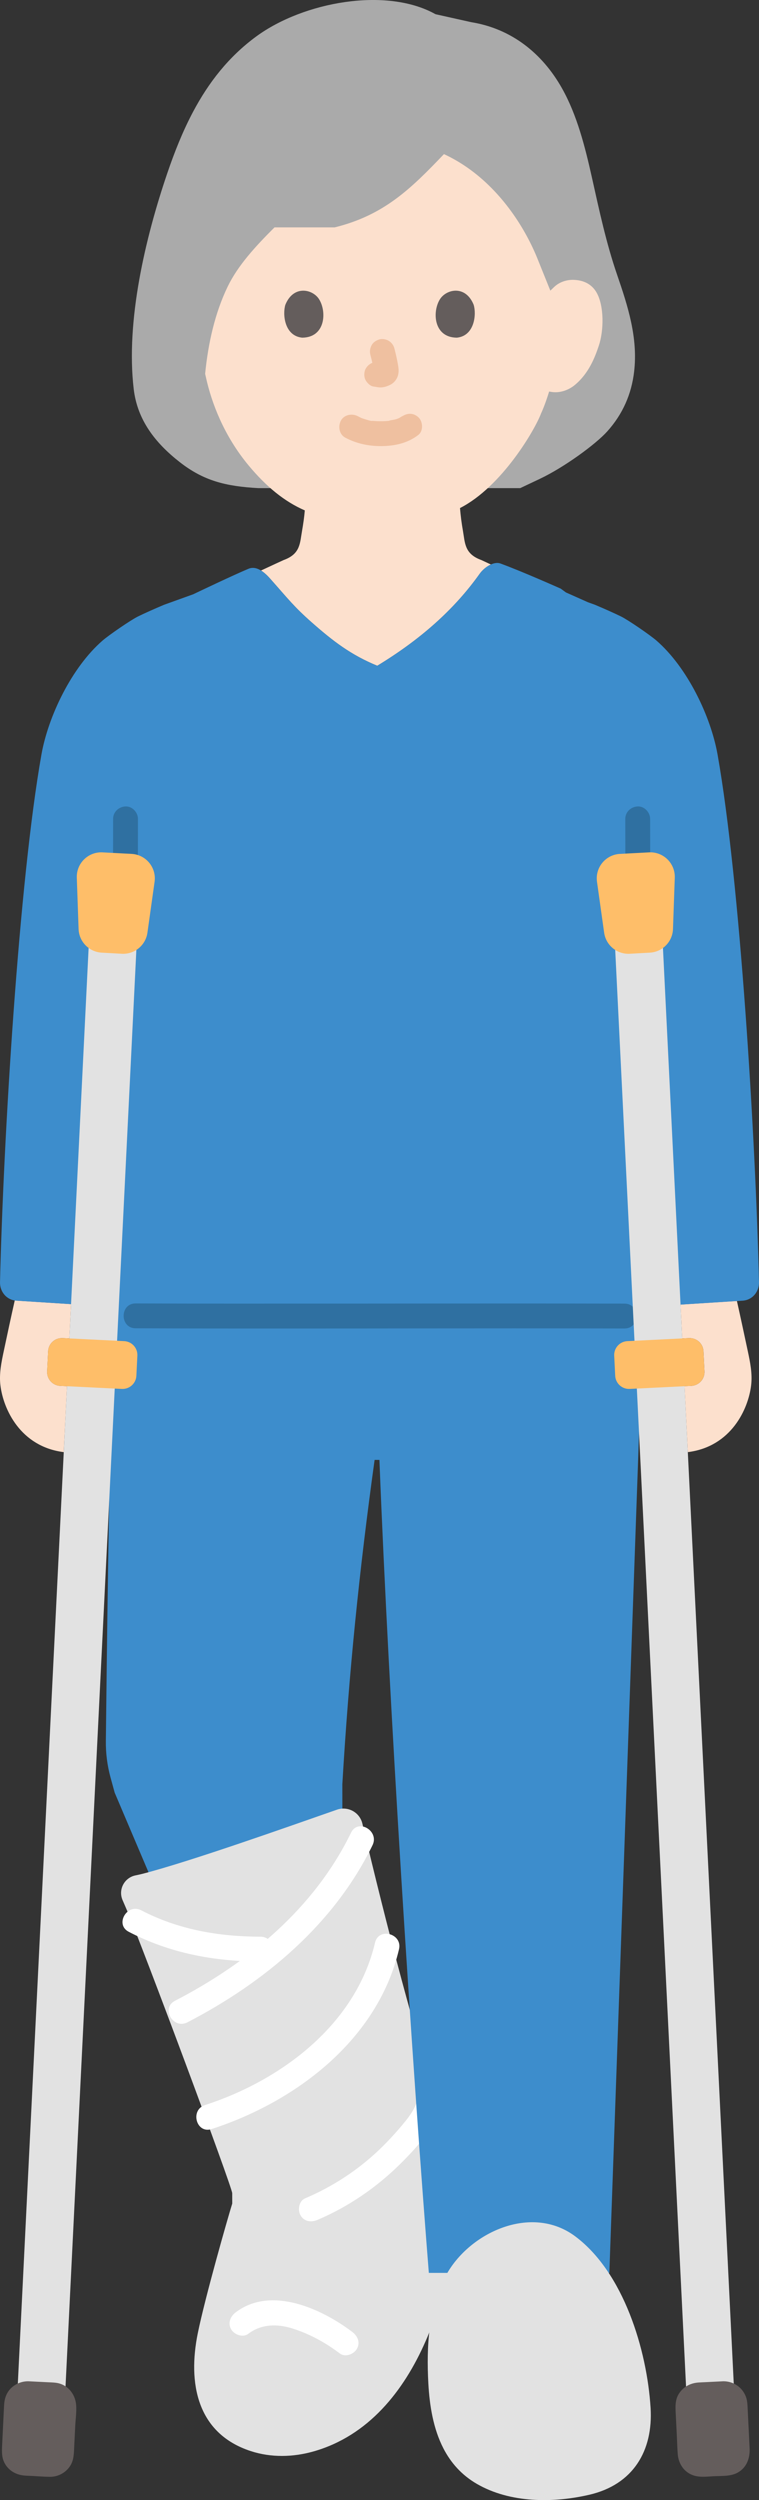
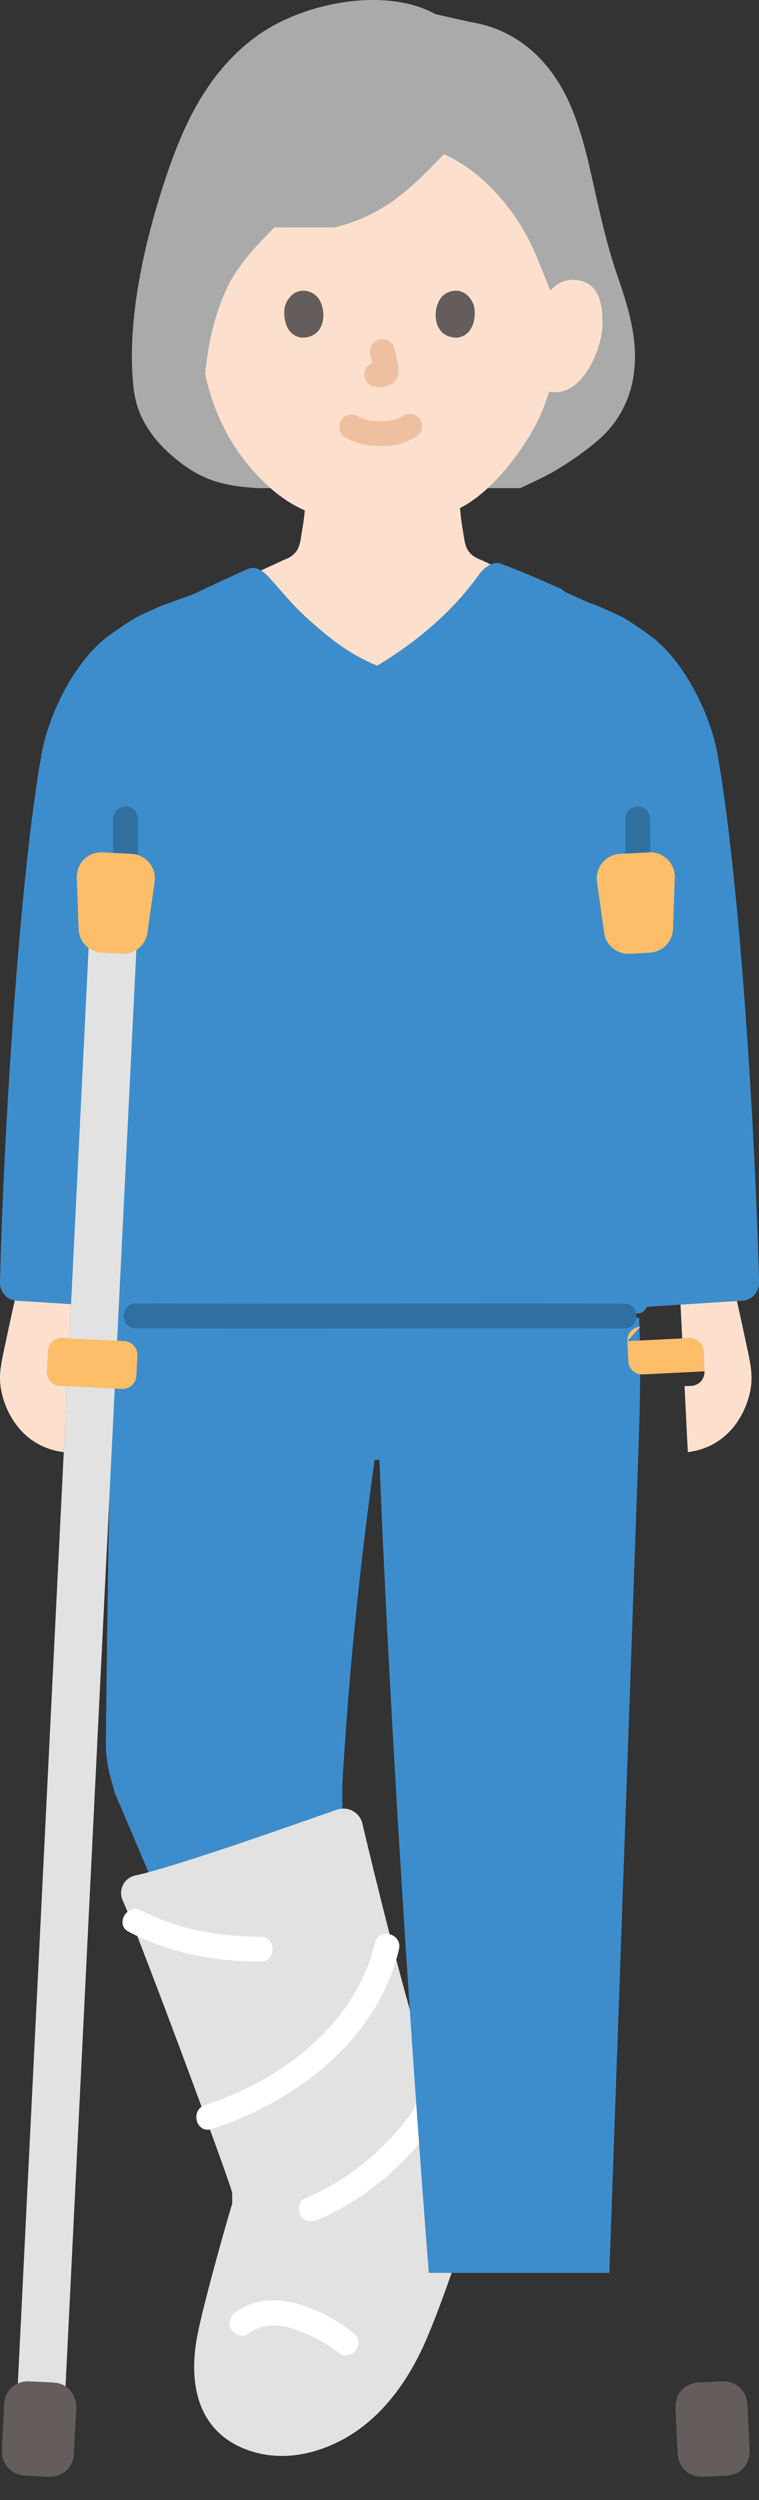
<svg xmlns="http://www.w3.org/2000/svg" id="b" width="122.197" height="402.142" viewBox="0 0 122.197 402.142">
  <rect x="0" y="0" width="122.197" height="402.142" fill="#333333" stroke="none" />
  <defs>
    <style>.d{fill:#3d8dcc;}.e{fill:#fff;}.f{fill:#e2e2e2;}.g{fill:#fce0cd;}.h{fill:#efc0a0;}.i{fill:#aaa;}.j{fill:#2f70a1;}.k{fill:#645d5c;}.l{fill:#febe69;}</style>
  </defs>
  <g id="c">
    <path class="g" d="M9.699,222.916l1.09.05c-.17,3.54-.35,7.07-.53,10.61-7-.88-9.74-6.96-10.19-10.74-.23-1.86.16-3.74.55-5.57.57-2.7,1.15-5.4,1.76-8.1.06.02.12.02.18.03l8.88.57-.27,5.52-1.09-.05c-1.23-.06-2.27.88-2.33,2.11l-.16,3.24c-.06,1.23.88,2.27,2.11,2.33Z" />
    <path class="g" d="M120.379,217.266c.39,1.83.78,3.71.55,5.57-.45,3.78-3.19,9.86-10.19,10.74-.18-3.54-.35-7.07-.53-10.61l1.09-.05c1.23-.06,2.18-1.1,2.12-2.33l-.16-3.24c-.06-1.23-1.11-2.17-2.34-2.11l-1.09.05c-.08-1.82-.17-3.63-.27-5.45l9.08-.58c.6,2.67,1.17,5.34,1.74,8.01Z" />
    <path class="i" d="M31.107,17.939c-1.688,3.17-3.023,6.542-4.191,9.974-3.533,10.377-6.681,23.727-5.388,34.671.587,4.973,3.458,8.659,7.403,11.743,3.828,2.992,7.373,3.9,12.676,4.189h42.146c1.994-.942,3.145-1.486,3.145-1.486,3.931-1.857,9.006-5.568,10.865-7.636,2.523-2.807,3.911-6.031,4.329-9.617.633-5.426-.99-10.491-2.724-15.533-1.789-5.201-2.883-10.386-4.085-15.754-1.085-4.845-2.368-9.959-4.803-14.285-3.192-5.671-8.184-9.599-14.609-10.636l-5.757-1.284c-7.89-4.421-21.239-1.993-28.83,3.559-4.522,3.307-7.723,7.486-10.177,12.095Z" />
    <path class="g" d="M75.083,26.847c-1.125-.773-2.328-1.467-3.608-2.058-5.347,5.605-9.672,9.833-17.593,11.786,0,0-4.896,0-9.688,0-3.064,3.049-5.898,6.132-7.542,9.533-2.048,4.237-3.14,9.101-3.626,14.017.101.44.157.692.157.692.876,3.916,2.826,9.244,6.898,14.117,2.776,3.323,5.701,5.74,8.992,7.165-.093,1.098-.247,2.146-.442,3.283-.355,1.964-.237,3.716-2.97,4.704-.077.028-1.737.8-3.64,1.682.775.479,1.418,1.252,1.802,1.684,2.446,2.753,3.501,4.139,6.33,6.634,3.506,3.092,6.373,5.272,10.586,7.004,6.752-4.099,12.299-8.899,16.495-14.804.401-.565,1.078-1.162,1.794-1.487-.868-.409-1.478-.695-1.527-.713-2.733-.988-2.627-2.739-2.97-4.704-.214-1.221-.374-2.435-.472-3.66,6.746-3.434,12.104-12.65,13.064-15.256.324-.676.855-2.067,1.285-3.487l.358.06c1.354.229,2.771-.29,3.734-1.078,2.336-1.911,3.305-4.577,3.896-6.319.835-2.46.888-6.436-.356-8.594-.417-.723-1.385-1.954-3.662-2.034-1.046-.037-2.268.291-3.176,1.163,0,0-.299.287-.598.574-1.034-2.566-2.068-5.132-2.068-5.132-1.912-4.746-5.611-10.695-11.283-14.655-.056-.039-.113-.079-.17-.118Z" />
    <path class="h" d="M55.597,70.402c1.809.955,3.754,1.367,5.801,1.354,2.154-.014,4.251-.471,5.966-1.807.829-.646.729-2.159,0-2.828-.88-.807-1.944-.689-2.828,0,.691-.539-.022-.014-.241.101-.169.089-.621.229.01.015-.158.054-.311.12-.47.171-.424.136-.905.152-1.316.3.211-.076.325-.039.026-.009-.129.013-.258.024-.388.032-.311.02-.624.028-.936.026-.279-.002-.559-.011-.838-.03-.128-.009-.256-.019-.384-.032-.073-.007-.146-.015-.219-.024-.157-.019-.096-.011.184.024-.08.102-1.084-.229-1.23-.273-.172-.052-.34-.113-.51-.171-.448-.153.422.202.016.01-.211-.099-.419-.203-.625-.312-.925-.488-2.217-.265-2.736.718-.488.924-.27,2.215.718,2.736h0Z" />
    <path class="h" d="M59.627,57.071c.24.917.471,1.848.609,2.786l-.071-.532c.016.129.023.255.01.385l.071-.532c-.009.06-.022.116-.042.173l.202-.478c-.018.04-.036.075-.061.111l.313-.405c-.029.035-.056.062-.091.09l.405-.313c-.07.045-.145.082-.221.117l.478-.202c-.121.051-.242.088-.372.109l.532-.071c-.117.014-.232.013-.349,0l.532.071c-.132-.018-.261-.05-.393-.068-.266-.083-.532-.095-.798-.036-.266.012-.514.091-.744.237-.415.243-.811.718-.919,1.195-.117.512-.091,1.087.202,1.541.26.403.695.852,1.195.919.35.047.69.135,1.047.15.574.025,1.098-.155,1.608-.392.642-.298,1.148-.907,1.318-1.597.146-.591.087-1.064-.013-1.656-.152-.898-.359-1.787-.59-2.668-.127-.483-.49-.944-.919-1.195s-1.061-.357-1.541-.202c-.484.157-.951.457-1.195.919-.253.48-.342,1.007-.202,1.541h0Z" />
    <path class="k" d="M45.94,49.028c-.465,1.512-.162,4.991,2.703,5.287,3.786-.023,3.988-4.228,2.713-6.206-1.044-1.619-4.112-2.292-5.416.919Z" />
    <path class="k" d="M76.261,49.028c.465,1.512.162,4.991-2.703,5.287-3.786-.023-3.988-4.228-2.713-6.206,1.044-1.619,4.112-2.292,5.416.919Z" />
    <path class="d" d="M19.789,209.956c0,.94.91,1.7,2.05,1.7,12.481.049,29.906.026,47.389.016,0,10.851,0,23.153,0,23.153h-8.917c-2.466,17.782-4.145,34.271-5.194,52.156,0,0,0,3.529.004,5.805-7.323,2.545-22.016,7.784-30.454,10.152l-.491-1.157c-1.807-4.262-3.965-9.297-5.713-13.433l-.664-2.424c-.528-1.93-.783-3.918-.757-5.919.13-10.155.447-44.346,1.273-68.024l1.474-2.024Z" />
    <path class="f" d="M68.518,376.588c.101-.231.201-.463.299-.696,1.698-4.043,3.181-8.232,4.619-12.375,2.304-6.641,5.931-19.109-2.091-23.642-.11-.062-.224-.119-.341-.168-3.881-11.041-8.809-30.144-12.663-46.387-.43-1.811-2.331-2.847-4.089-2.234-8.111,2.828-23.509,8.296-31.255,10.303-.346.09-.754.18-1.184.268-1.797.366-2.809,2.288-2.082,3.972l.575,1.331c2.628,6.085,17.078,44.876,17.08,45.815l.004,1.67c-.706,2.257-4.39,15.146-5.554,20.893-1.593,7.864-.214,16.058,8.525,18.918,3.271,1.07,6.808.996,10.119.056,8.842-2.509,14.534-9.727,18.036-17.724Z" />
    <path class="e" d="M20.724,310.729c6.628,3.452,13.787,4.771,21.22,4.791,2.574.007,2.578-3.993,0-4-6.713-.018-13.205-1.122-19.201-4.244-2.28-1.188-4.305,2.263-2.019,3.454h0Z" />
-     <path class="e" d="M56.522,294.78c-5.928,12.174-16.518,20.921-28.364,27.057-2.287,1.184-.266,4.637,2.019,3.454,12.393-6.419,23.6-15.761,29.799-28.492,1.122-2.305-2.326-4.335-3.454-2.019h0Z" />
    <path class="e" d="M60.382,312.473c-3.097,13.166-15.057,22.132-27.386,26.133-2.438.791-1.395,4.655,1.063,3.857,13.621-4.42,26.759-14.385,30.18-28.927.589-2.504-3.267-3.572-3.857-1.063h0Z" />
    <path class="e" d="M39.962,375.402c2.101-1.598,4.668-1.643,7.132-.862,2.767.878,5.305,2.266,7.614,4.017.861.653,2.237.136,2.736-.718.6-1.026.146-2.082-.718-2.736-4.934-3.742-13.096-7.483-18.783-3.156-.858.653-1.31,1.724-.718,2.736.494.845,1.872,1.376,2.736.718h0Z" />
    <path class="e" d="M51.127,357.067c4.956-2.113,9.447-5.182,13.282-8.965,1.771-1.747,3.503-3.636,4.922-5.685,1.336-1.929,2.451-4.541,1.6-6.884-.369-1.015-1.359-1.699-2.46-1.397-.979.269-1.767,1.44-1.397,2.46.503,1.385-.622,3.035-1.54,4.277.366-.496-.137.165-.244.297-.203.251-.408.5-.616.746-.376.447-.759.888-1.15,1.322-.834.926-1.703,1.821-2.608,2.678-3.45,3.266-7.439,5.834-11.807,7.696-.994.424-1.214,1.888-.718,2.736.601,1.028,1.739,1.143,2.736.718h0Z" />
    <path class="d" d="M68.655,360.677c-3.057-39.482-6.594-96.77-7.797-132.156,0,0,0-9.274-.005-16.541,13.755-.009,28.512-.025,42.041-.011.081,1.93.134,3.862.158,5.794.074,6.017-.139,12.027-.352,18.033-.783,22.125-1.567,44.25-2.35,66.375-.14,3.941-.279,7.882-.419,11.823-.156,4.395-.311,8.791-.467,13.186-.453,12.804-.907,25.608-1.36,38.413h-29.063c-.128-1.605-.256-3.245-.386-4.916Z" />
-     <path class="f" d="M71.382,393.814c-1.609-3.12-2.224-6.81-2.421-10.472-.318-5.895.014-12.054,2.792-17.263,3.723-6.98,13.779-11.62,20.831-6.381,7.833,5.82,11.583,18.325,12.158,27.597.432,6.956-2.841,12.361-9.868,13.988-5.848,1.354-12.762,1.337-18.091-1.743-2.494-1.441-4.217-3.429-5.402-5.726Z" />
    <path class="d" d="M91.104,95.289s1.441.642,3.562,1.587c.365.131.734.264,1.107.398,1.6.674,3.026,1.311,4.173,1.867,1.21.591,4.736,3.024,5.733,3.889,5,4.333,8.76,12.215,9.847,18.339,3.614,20.358,6.116,61.62,6.669,84.868.036,1.524-1.034,2.836-2.552,2.973l-15.435.98s-.822,1.572-2.051.932c-.406.35-.98.565-1.62.565-9.726-.023-20.591-.021-31.43-.014-17.443.011-34.818.034-47.27-.016-.581,0-1.102-.197-1.472-.517-1.367.604-2.375-.95-2.375-.95l-15.435-.98c-1.518-.137-2.589-1.448-2.552-2.973.554-23.249,3.055-64.51,6.669-84.868,1.087-6.124,4.847-14.005,9.847-18.339.997-.864,4.523-3.298,5.733-3.889,1.148-.556,2.573-1.193,4.173-1.867,1.659-.597,3.265-1.174,4.689-1.687.339-.162.549-.262.549-.262,0,0,5.99-2.859,8.341-3.837,1.612-.671,3.13,1.191,3.816,1.963,2.446,2.753,3.501,4.139,6.33,6.634,3.506,3.092,6.373,5.272,10.587,7.004,6.752-4.099,12.299-8.9,16.495-14.804.695-.977,2.216-2.055,3.343-1.644,3.447,1.256,9.702,4.042,9.702,4.042" />
    <path class="j" d="M104.679,137.196c-.008-1.827-.01-3.653-.01-5.48,0-1.046-.92-2.048-2-2s-2,.879-2,2c0,1.827.002,3.653.01,5.48.005,1.046.917,2.049,2,2s2.005-.879,2-2h0Z" />
    <path class="j" d="M21.839,213.656c20.317.079,40.635.009,60.952.011,5.916,0,11.832.005,17.748.019,2.574.006,2.578-3.994,0-4-21.211-.049-42.422.011-63.633,0-5.022-.003-10.044-.009-15.067-.029-2.574-.01-2.578,3.99,0,4h0Z" />
    <path class="j" d="M18.209,131.716c0,1.86-.001,3.72-.01,5.58-.005,1.046.924,2.048,2,2,1.088-.049,1.995-.879,2-2,.009-1.86.01-3.72.01-5.58,0-1.046-.92-2.048-2-2s-2,.879-2,2h0Z" />
-     <path class="f" d="M118.652,393.932c-4.167-84.424-8.334-168.849-12.501-253.273h-7.703c4.167,84.424,8.334,168.849,12.501,253.273h7.703Z" />
    <path class="l" d="M104.491,137.104l-4.678.245c-2.31.121-4.02,2.195-3.698,4.486l1.151,8.19c.285,2.028,2.074,3.499,4.119,3.388,1.013-.055,2.137-.117,3.242-.179,2.037-.113,3.65-1.76,3.722-3.799l.288-8.257c.081-2.312-1.837-4.196-4.147-4.075Z" />
-     <path class="l" d="M101.185,215.473h9.933c1.229,0,2.227.998,2.227,2.227v3.241c0,1.23-.998,2.228-2.228,2.228h-9.933c-1.23,0-2.228-.998-2.228-2.228v-3.24c0-1.23.998-2.228,2.228-2.228Z" transform="translate(-10.683 5.5) rotate(-2.826)" />
+     <path class="l" d="M101.185,215.473h9.933c1.229,0,2.227.998,2.227,2.227v3.241h-9.933c-1.23,0-2.228-.998-2.228-2.228v-3.24c0-1.23.998-2.228,2.228-2.228Z" transform="translate(-10.683 5.5) rotate(-2.826)" />
    <path class="f" d="M2.35,393.932c4.167-84.424,8.334-168.849,12.501-253.273h7.703c-4.167,84.424-8.334,168.849-12.501,253.273H2.35Z" />
    <path class="k" d="M120.526,390.583c-.057-1.159-.114-2.318-.172-3.477-.029-.595-.086-1.175-.321-1.731-.61-1.445-2.01-2.356-3.58-2.345-.944.047-1.889.093-2.833.14-.386.019-.774.031-1.16.057-1.286.089-2.399.662-3.123,1.746-.729,1.092-.59,2.339-.529,3.577.055,1.119.11,2.238.166,3.357.047.955.066,1.917.145,2.87.111,1.351.82,2.584,2.059,3.201,1.19.592,2.49.387,3.765.324,1.232-.061,2.688.04,3.796-.567,1.478-.809,2.025-2.337,1.947-3.929-.053-1.075-.106-2.149-.159-3.224Z" />
    <path class="k" d="M9.541,383.379c-.554-.156-1.146-.159-1.719-.188-1.091-.054-2.182-.108-3.273-.162-1.34-.009-2.661.67-3.346,1.844-.371.636-.504,1.307-.545,2.032-.052.927-.092,1.855-.137,2.783-.058,1.169-.115,2.338-.173,3.507-.055,1.121-.125,2.175.505,3.196.694,1.124,1.863,1.72,3.156,1.81.354.025.709.035,1.063.052.975.048,1.956.133,2.932.145,1.314.016,2.539-.626,3.269-1.718.647-.968.624-2.11.68-3.225l.16-3.246c.055-1.112.24-2.303.142-3.411-.138-1.568-1.157-2.982-2.714-3.42Z" />
    <path class="l" d="M16.511,137.104l4.678.245c2.31.121,4.02,2.195,3.698,4.486l-1.151,8.19c-.285,2.028-2.074,3.499-4.119,3.388-1.013-.055-2.137-.117-3.242-.179-2.037-.113-3.65-1.76-3.722-3.799l-.288-8.257c-.081-2.312,1.837-4.196,4.147-4.075Z" />
    <path class="l" d="M13.231,212.126h3.241c1.229,0,2.227.998,2.227,2.227v9.933c0,1.23-.998,2.228-2.228,2.228h-3.24c-1.23,0-2.228-.998-2.228-2.228v-9.933c0-1.23.998-2.228,2.228-2.228Z" transform="translate(-204.935 223.341) rotate(-87.174)" />
  </g>
</svg>